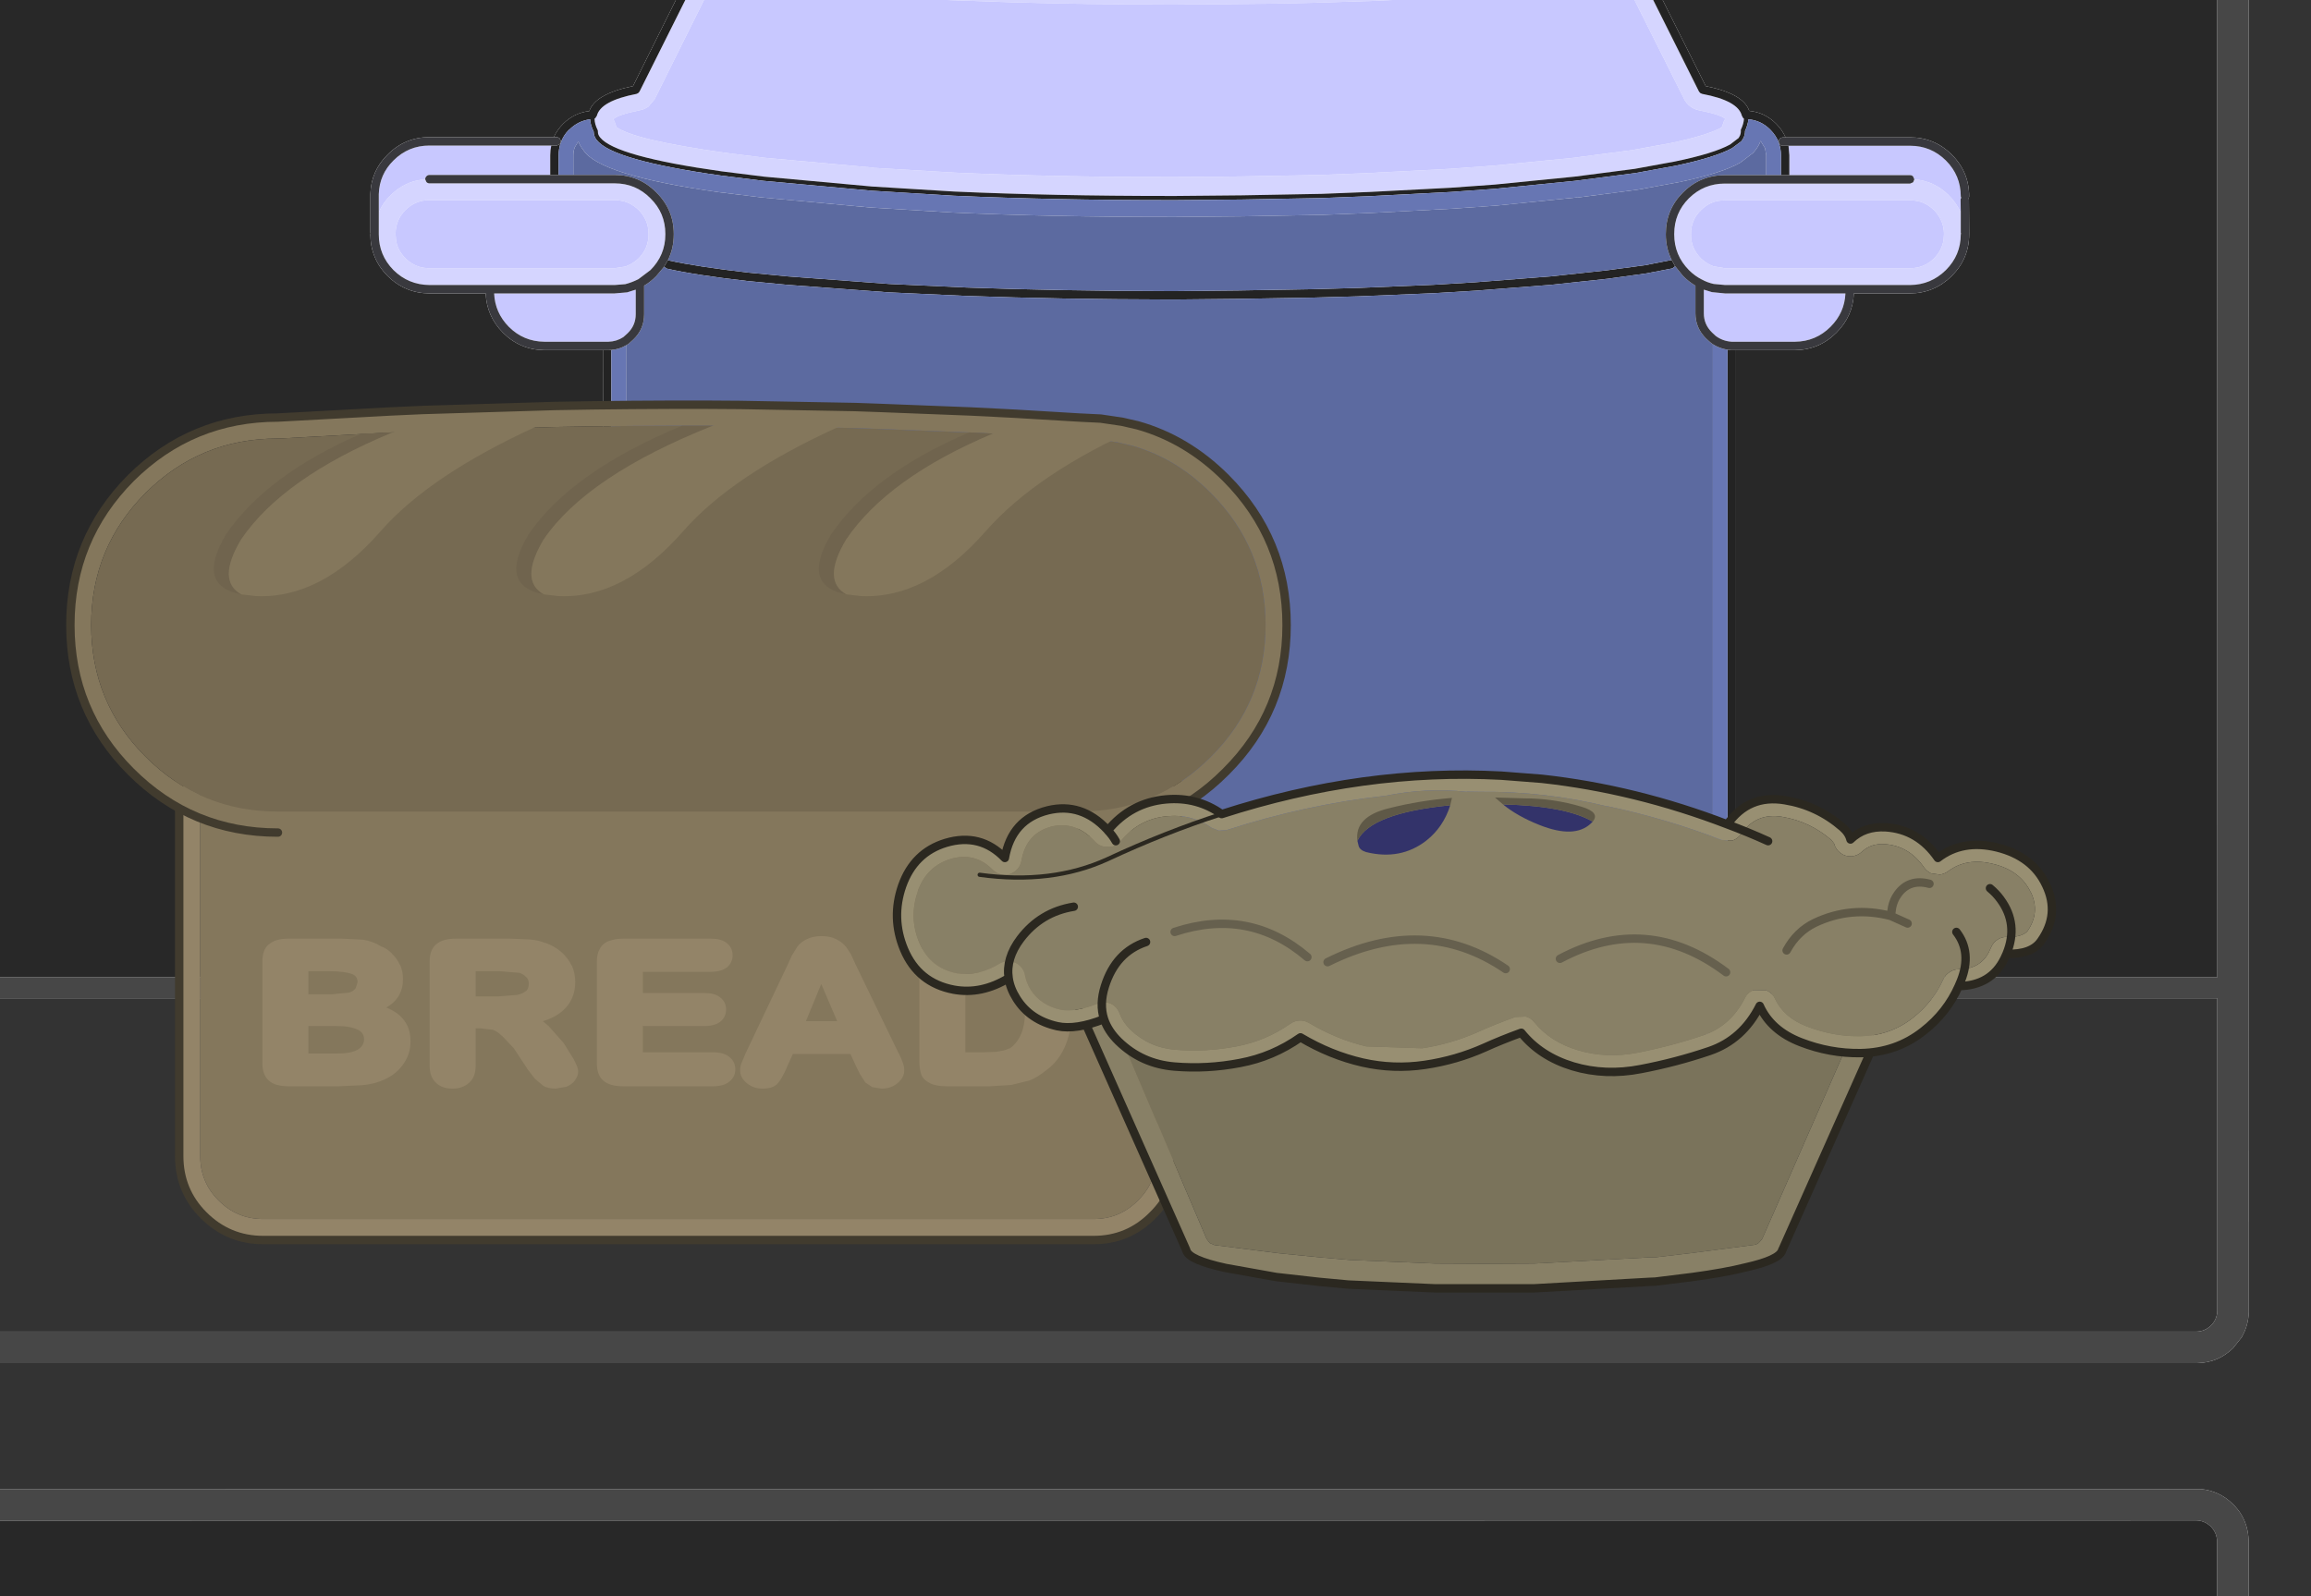
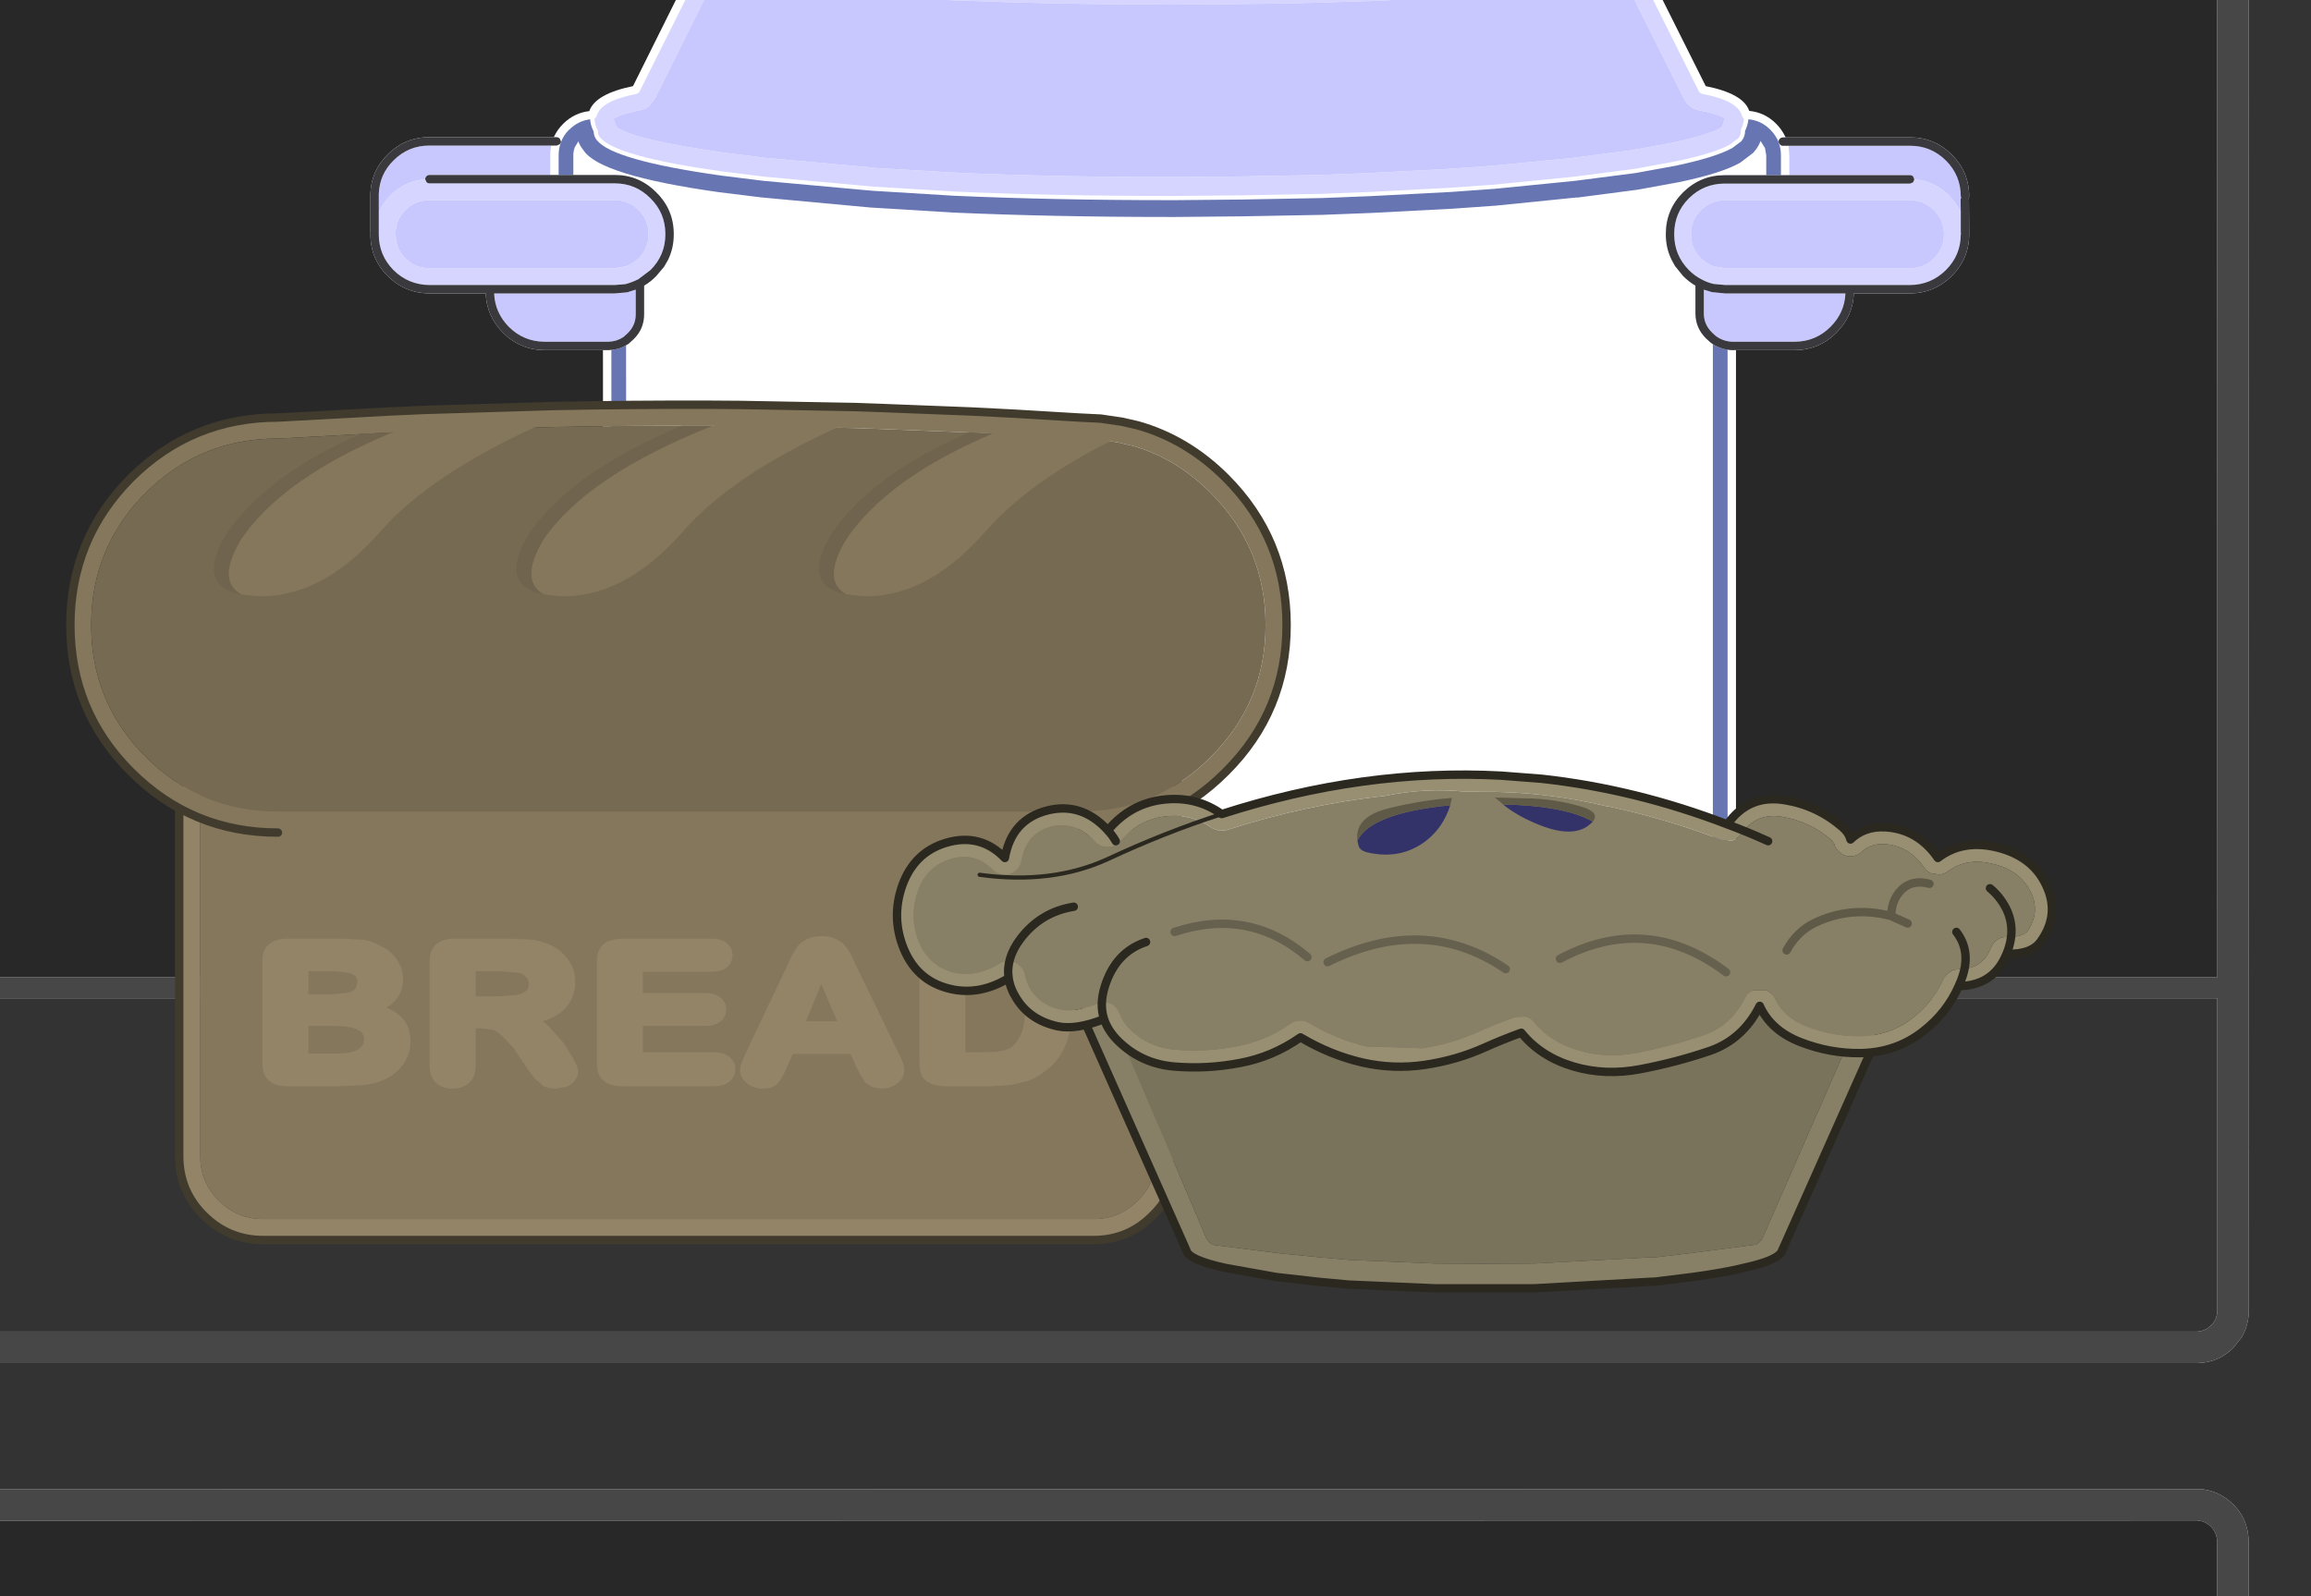
<svg xmlns="http://www.w3.org/2000/svg" height="380.0px" width="550.0px">
  <g transform="matrix(1.0, 0.0, 0.0, 1.0, 0.0, 0.0)">
    <path d="M527.65 0.0 L535.15 0.0 535.2 273.95 535.15 273.95 535.15 290.85 535.2 290.85 535.2 312.3 Q535.1 315.55 533.55 318.25 L533.55 318.3 531.55 320.8 531.55 320.85 Q529.75 322.6 527.7 323.5 525.45 324.45 522.9 324.5 L0.0 324.5 0.0 317.0 522.8 317.0 Q524.75 316.95 526.25 315.5 527.6 314.1 527.7 312.15 L527.7 237.65 413.3 237.65 413.3 232.65 527.7 232.65 527.65 0.0 M535.15 380.0 L527.65 380.0 527.65 366.8 Q527.55 364.85 526.2 363.45 524.7 362.0 522.75 361.95 L0.0 362.0 0.0 354.55 523.9 354.5 Q525.9 354.7 527.7 355.5 529.75 356.4 531.5 358.15 532.7 359.35 533.5 360.7 535.05 363.4 535.15 366.7 L535.15 380.0 M0.0 237.65 L0.0 232.65 143.5 232.65 143.5 237.65 0.0 237.65" fill="#474747" fill-rule="evenodd" stroke="none" />
    <path d="M535.15 0.0 L550.0 0.0 550.0 380.0 535.15 380.0 535.15 366.7 Q535.05 363.4 533.5 360.7 532.7 359.35 531.5 358.15 529.75 356.4 527.7 355.5 525.9 354.7 523.9 354.5 L0.0 354.55 0.0 324.5 522.9 324.5 Q525.45 324.45 527.7 323.5 529.75 322.6 531.55 320.85 L531.55 320.8 533.55 318.3 533.55 318.25 Q535.1 315.55 535.2 312.3 L535.2 290.85 535.15 290.85 535.15 273.95 535.2 273.95 535.15 0.0 M0.0 317.0 L0.0 237.65 143.5 237.65 143.5 240.35 Q143.5 246.25 147.25 250.5 L147.2 250.4 148.05 251.3 148.0 251.25 Q150.3 253.6 153.2 254.75 L153.25 254.75 153.3 254.8 153.45 254.9 Q157.3 256.55 164.5 258.1 L173.6 259.7 187.2 261.5 205.25 263.25 215.2 264.0 233.45 264.95 244.3 265.4 262.15 265.75 277.05 265.95 278.5 265.95 Q304.6 265.9 327.0 264.85 L345.55 263.75 369.9 261.5 379.4 260.3 Q391.85 258.55 398.9 256.5 L403.35 254.95 403.3 254.95 Q406.3 253.8 408.8 251.4 L408.85 251.3 409.5 250.65 409.6 250.55 Q413.3 246.3 413.3 240.4 L413.3 237.65 527.7 237.65 527.7 312.15 Q527.6 314.1 526.25 315.5 524.75 316.95 522.8 317.0 L0.0 317.0" fill="#333333" fill-rule="evenodd" stroke="none" />
    <path d="M163.1 0.0 L167.55 0.0 155.8 23.6 154.35 25.35 Q153.4 26.05 152.25 26.25 147.0 27.3 145.95 28.4 L146.25 28.9 146.7 30.25 Q150.8 33.3 172.4 36.35 L182.35 37.6 207.8 39.9 207.85 39.95 227.25 41.1 Q250.8 42.15 278.35 42.15 L279.75 42.15 279.8 42.15 295.55 42.0 314.35 41.65 325.75 41.2 344.9 40.2 355.3 39.45 374.25 37.6 388.35 35.75 397.7 34.05 Q406.0 32.3 409.55 30.45 L409.55 30.4 409.8 30.25 410.3 28.8 410.6 28.3 Q409.5 27.25 404.3 26.25 403.15 26.0 402.25 25.3 401.3 24.6 400.8 23.55 L389.0 0.0 393.45 0.0 404.35 21.8 404.65 22.15 405.1 22.35 Q413.65 23.95 414.55 27.55 L414.85 28.1 415.05 28.25 Q415.0 29.45 414.3 30.9 L414.3 31.25 414.3 31.45 Q414.25 32.25 413.65 33.0 L413.65 32.95 411.75 34.4 Q407.85 36.55 398.6 38.45 L389.05 40.2 374.75 42.05 355.65 43.95 345.2 44.7 325.95 45.7 314.5 46.15 295.6 46.5 279.8 46.65 278.35 46.65 Q250.7 46.65 227.1 45.6 L207.5 44.4 181.8 42.05 171.8 40.8 Q146.5 37.25 142.85 32.75 142.3 32.1 142.3 31.45 L142.3 31.25 142.3 31.2 142.25 31.0 Q141.5 29.5 141.5 28.25 L141.7 28.1 142.05 27.55 Q142.95 24.0 151.5 22.35 L151.9 22.15 152.2 21.8 163.1 0.0 M225.45 0.0 L331.4 0.0 327.2 0.2 327.15 0.2 313.1 0.65 304.75 0.85 290.95 1.0 279.4 1.1 278.35 1.1 Q258.15 1.05 240.9 0.55 L226.6 0.05 225.45 0.0 M466.65 50.6 L466.65 55.4 466.7 55.6 466.65 55.8 Q466.65 60.75 463.1 64.3 459.55 67.8 454.6 67.85 L410.55 67.85 407.85 67.6 Q406.3 67.25 405.05 66.55 L405.0 66.55 404.95 66.5 Q403.35 65.7 401.95 64.3 398.45 60.75 398.45 55.8 L398.45 55.7 Q398.45 50.7 401.95 47.2 405.5 43.7 410.5 43.7 L454.6 43.7 455.3 43.4 455.6 42.7 Q460.35 43.05 463.8 46.5 465.65 48.35 466.65 50.6 M404.8 50.05 Q402.4 52.4 402.45 55.7 L402.45 55.8 Q402.4 59.1 404.8 61.5 406.15 62.8 407.8 63.4 L410.5 63.85 454.6 63.85 Q457.9 63.85 460.3 61.5 462.15 59.6 462.55 57.15 L462.65 55.8 462.65 55.4 Q462.5 52.3 460.3 50.05 457.9 47.65 454.6 47.7 L410.5 47.7 Q407.15 47.65 404.8 50.05 M101.2 42.7 L101.5 43.35 Q101.8 43.65 102.2 43.65 L146.3 43.65 Q151.3 43.65 154.8 47.2 158.35 50.7 158.35 55.7 L158.35 55.8 Q158.35 60.75 154.8 64.3 L151.95 66.45 151.85 66.5 Q150.35 67.25 148.8 67.65 L146.3 67.85 102.2 67.85 Q97.2 67.8 93.65 64.3 90.15 60.75 90.15 55.8 L90.15 55.6 90.15 55.4 90.15 50.55 Q91.1 48.3 92.95 46.5 96.45 43.0 101.2 42.7 M102.2 47.65 Q98.85 47.65 96.5 50.0 94.2 52.3 94.15 55.5 L94.15 55.8 94.25 57.15 Q94.6 59.6 96.5 61.5 98.85 63.85 102.2 63.85 L146.3 63.85 148.85 63.45 Q150.55 62.85 152.0 61.5 154.35 59.1 154.35 55.8 L154.35 55.7 Q154.35 52.35 152.0 50.0 149.6 47.65 146.3 47.65 L102.2 47.65" fill="#d5d5ff" fill-rule="evenodd" stroke="none" />
    <path d="M167.55 0.0 L225.45 0.0 226.6 0.05 240.9 0.55 Q258.15 1.05 278.35 1.1 L279.4 1.1 290.95 1.0 304.75 0.85 313.1 0.65 327.15 0.2 327.2 0.2 331.4 0.0 389.0 0.0 400.8 23.55 Q401.3 24.6 402.25 25.3 403.15 26.0 404.3 26.25 409.5 27.25 410.6 28.3 L410.3 28.8 409.8 30.25 409.55 30.4 409.55 30.45 Q406.0 32.3 397.7 34.05 L388.35 35.75 374.25 37.6 355.3 39.45 344.9 40.2 325.75 41.2 314.35 41.65 295.55 42.0 279.8 42.15 279.75 42.15 278.35 42.15 Q250.8 42.15 227.25 41.1 L207.85 39.95 207.8 39.9 182.35 37.6 172.4 36.35 Q150.8 33.3 146.7 30.25 L146.25 28.9 145.95 28.4 Q147.0 27.3 152.25 26.25 153.4 26.05 154.35 25.35 L155.8 23.6 167.55 0.0 M425.65 34.7 L454.6 34.7 Q459.55 34.7 463.1 38.2 466.65 41.75 466.65 46.75 L466.75 47.1 Q466.6 47.3 466.6 47.55 L466.65 50.6 Q465.65 48.35 463.8 46.5 460.35 43.05 455.6 42.7 L455.3 42.0 Q455.0 41.7 454.6 41.7 L425.85 41.7 425.85 36.95 425.65 34.7 M404.8 50.05 Q407.15 47.65 410.5 47.7 L454.6 47.7 Q457.9 47.65 460.3 50.05 462.5 52.3 462.65 55.4 L462.65 55.8 462.55 57.15 Q462.15 59.6 460.3 61.5 457.9 63.85 454.6 63.85 L410.5 63.85 407.8 63.4 Q406.15 62.8 404.8 61.5 402.4 59.1 402.45 55.8 L402.45 55.7 Q402.4 52.4 404.8 50.05 M407.5 69.55 L410.5 69.85 439.2 69.85 Q439.0 74.45 435.65 77.8 432.15 81.3 427.2 81.35 L412.15 81.35 412.1 81.35 Q409.95 81.2 408.3 79.95 L408.25 79.9 407.5 79.2 407.45 79.15 Q405.5 77.25 405.5 74.6 L405.5 68.95 407.45 69.55 407.5 69.55 M90.15 50.55 L90.15 46.2 Q90.3 41.5 93.65 38.2 97.2 34.65 102.2 34.65 L131.2 34.65 Q130.95 35.75 130.95 36.95 L130.95 41.65 102.2 41.65 Q101.8 41.65 101.5 41.95 101.2 42.25 101.2 42.65 L101.2 42.7 Q96.45 43.0 92.95 46.5 91.1 48.3 90.15 50.55 M102.2 47.65 L146.3 47.65 Q149.6 47.65 152.0 50.0 154.35 52.35 154.35 55.7 L154.35 55.8 Q154.35 59.1 152.0 61.5 150.55 62.85 148.85 63.45 L146.3 63.85 102.2 63.85 Q98.85 63.85 96.5 61.5 94.6 59.6 94.25 57.15 L94.15 55.8 94.15 55.5 Q94.2 52.3 96.5 50.0 98.85 47.65 102.2 47.65 M121.1 77.8 Q117.8 74.45 117.6 69.85 L146.3 69.85 149.2 69.6 149.25 69.6 151.3 68.95 151.3 74.8 Q151.3 77.45 149.4 79.3 L149.35 79.35 148.35 80.25 Q146.75 81.3 144.8 81.35 L129.55 81.35 Q124.6 81.3 121.1 77.8" fill="#c8c8ff" fill-rule="evenodd" stroke="none" />
-     <path d="M160.85 0.0 L163.1 0.0 152.2 21.8 151.9 22.15 151.5 22.35 Q142.95 24.0 142.05 27.55 L141.7 28.1 141.5 28.25 Q141.5 29.5 142.25 31.0 L142.3 31.2 142.3 31.25 142.3 31.45 Q142.3 32.1 142.85 32.75 146.5 37.25 171.8 40.8 L181.8 42.05 207.5 44.4 227.1 45.6 Q250.7 46.65 278.35 46.65 L279.8 46.65 295.6 46.5 314.5 46.15 325.95 45.7 345.2 44.7 355.65 43.95 374.75 42.05 389.05 40.2 398.6 38.45 Q407.85 36.55 411.75 34.4 L413.65 32.95 413.65 33.0 Q414.25 32.25 414.3 31.45 L414.3 31.25 414.3 30.9 Q415.0 29.45 415.05 28.25 L414.85 28.1 414.55 27.55 Q413.65 23.95 405.1 22.35 L404.65 22.15 404.35 21.8 393.45 0.0 395.7 0.0 405.95 20.5 Q414.95 22.3 416.3 26.4 420.0 26.75 422.7 29.45 424.15 30.9 424.95 32.7 L424.3 32.7 423.9 32.8 423.6 33.0 Q423.3 33.3 423.3 33.7 L423.35 33.95 Q422.65 32.2 421.3 30.85 419.1 28.65 416.1 28.4 416.0 29.7 415.3 31.2 L415.3 31.45 415.3 31.5 Q415.25 32.6 414.4 33.65 L412.25 35.25 Q408.25 37.45 398.8 39.45 L389.2 41.2 374.85 43.05 355.75 44.95 345.25 45.7 326.0 46.7 314.55 47.15 295.6 47.5 279.8 47.65 278.35 47.65 Q250.7 47.65 227.05 46.6 L207.45 45.4 181.7 43.05 171.65 41.8 Q145.7 38.15 142.05 33.35 L142.05 33.4 Q141.3 32.4 141.3 31.45 L141.3 31.35 Q140.5 29.75 140.45 28.4 137.6 28.75 135.45 30.9 L135.45 30.85 Q134.05 32.25 133.45 34.0 L133.5 33.65 133.2 32.95 132.9 32.75 132.5 32.65 131.8 32.65 Q132.6 30.9 134.05 29.45 136.7 26.85 140.25 26.45 141.65 22.35 150.65 20.5 L160.85 0.0 M413.3 232.65 L413.3 237.65 413.3 240.4 Q413.3 246.3 409.6 250.55 L409.5 250.65 408.85 251.3 408.8 251.4 Q406.3 253.8 403.3 254.95 L403.35 254.95 398.9 256.5 Q391.85 258.55 379.4 260.3 L369.9 261.5 345.55 263.75 327.0 264.85 Q304.6 265.9 278.5 265.95 L277.05 265.95 262.15 265.75 244.3 265.4 233.45 264.95 215.2 264.0 205.25 263.25 187.2 261.5 173.6 259.7 164.5 258.1 Q157.3 256.55 153.45 254.9 L153.3 254.8 153.25 254.75 153.2 254.75 Q150.3 253.6 148.0 251.25 L148.05 251.3 147.2 250.4 147.25 250.5 Q143.5 246.25 143.5 240.35 L143.5 237.65 143.5 232.65 143.5 230.85 143.55 229.5 143.5 83.35 144.85 83.35 145.5 83.3 145.55 229.5 145.55 229.6 145.5 230.85 145.5 240.35 Q145.5 245.45 148.75 249.15 L148.8 249.2 149.35 249.8 149.45 249.85 Q151.4 251.85 153.9 252.85 L153.95 252.9 154.25 253.05 Q158.0 254.65 164.9 256.15 L173.9 257.7 187.4 259.5 187.45 259.5 205.4 261.25 215.35 262.0 233.55 262.95 244.35 263.4 262.15 263.75 262.2 263.75 277.05 263.95 278.5 263.95 Q304.5 263.9 326.9 262.85 L345.4 261.75 369.65 259.5 379.15 258.3 Q391.4 256.55 398.35 254.6 L402.55 253.1 402.6 253.1 Q405.2 252.1 407.4 249.95 L407.35 250.0 408.1 249.25 408.15 249.2 408.2 249.15 Q411.3 245.45 411.3 240.4 L411.3 230.9 411.3 229.65 411.2 228.85 411.15 228.6 411.15 83.25 411.95 83.35 412.0 83.35 413.15 83.35 413.15 228.5 413.3 229.45 413.3 229.55 413.3 230.9 413.3 232.65 M423.85 41.7 L423.85 36.95 Q423.85 35.4 423.35 34.05 L423.4 34.05 423.6 34.4 Q423.9 34.7 424.3 34.7 L425.65 34.7 425.85 36.95 425.85 41.7 423.85 41.7 M397.85 61.9 L398.65 63.35 398.6 63.45 398.0 63.9 391.75 65.1 391.7 65.1 382.7 66.35 369.2 67.8 351.2 69.2 351.15 69.2 341.25 69.8 323.15 70.55 312.35 70.85 294.6 71.15 294.55 71.15 279.7 71.3 278.3 71.3 Q252.3 71.25 230.05 70.45 L211.55 69.6 187.35 67.8 177.9 66.9 Q165.55 65.5 158.7 63.95 L158.05 63.5 158.95 61.95 159.15 62.0 Q165.95 63.5 178.15 64.9 L187.55 65.8 211.65 67.6 230.1 68.45 Q252.3 69.25 278.3 69.3 L279.7 69.3 294.55 69.15 312.3 68.85 323.05 68.55 323.1 68.55 341.15 67.8 351.05 67.2 369.0 65.8 382.45 64.35 391.4 63.15 397.55 61.95 397.85 61.9 M131.2 34.65 L132.5 34.65 133.2 34.35 133.45 34.0 Q132.95 35.4 132.95 36.95 L132.95 41.65 130.95 41.65 130.95 36.95 Q130.95 35.75 131.2 34.65" fill="#232323" fill-rule="evenodd" stroke="none" />
    <path d="M133.45 34.0 Q134.05 32.25 135.45 30.85 L135.45 30.9 Q137.6 28.75 140.45 28.4 140.5 29.75 141.3 31.35 L141.3 31.45 Q141.3 32.4 142.05 33.4 L142.05 33.35 Q145.7 38.15 171.65 41.8 L181.7 43.05 207.45 45.4 227.05 46.6 Q250.7 47.65 278.35 47.65 L279.8 47.65 295.6 47.5 314.55 47.15 326.0 46.7 345.25 45.7 355.75 44.95 374.85 43.05 389.2 41.2 398.8 39.45 Q408.25 37.45 412.25 35.25 L414.4 33.65 Q415.25 32.6 415.3 31.5 L415.3 31.45 415.3 31.2 Q416.0 29.7 416.1 28.4 419.1 28.65 421.3 30.85 422.65 32.2 423.35 33.95 L423.4 34.05 423.35 34.05 Q423.85 35.4 423.85 36.95 L423.85 41.7 420.35 41.7 420.35 36.95 420.05 35.2 420.05 35.25 419.0 33.55 Q418.55 34.9 417.4 36.2 L417.25 36.4 417.35 36.3 414.2 38.7 Q409.9 41.2 399.65 43.35 L389.8 45.15 375.3 47.05 375.3 47.0 356.05 48.95 345.5 49.7 345.45 49.7 345.35 49.7 326.2 50.7 314.65 51.15 314.6 51.15 295.65 51.5 279.8 51.65 278.35 51.65 Q250.55 51.65 226.8 50.6 L207.15 49.4 181.25 47.0 171.1 45.75 Q142.65 41.75 138.85 35.75 138.0 34.7 137.65 33.65 L136.8 35.05 136.75 35.2 Q136.45 36.0 136.45 36.95 L136.45 41.65 132.95 41.65 132.95 36.95 Q132.95 35.4 133.45 34.0 M407.65 81.95 Q409.25 82.95 411.15 83.25 L411.15 228.6 411.2 228.85 411.3 229.65 411.3 230.9 411.3 240.4 Q411.3 245.45 408.2 249.15 L408.15 249.2 408.1 249.25 407.35 250.0 407.4 249.95 Q405.2 252.1 402.6 253.1 L402.55 253.1 398.35 254.6 Q391.4 256.55 379.15 258.3 L369.65 259.5 345.4 261.75 326.9 262.85 Q304.5 263.9 278.5 263.95 L277.05 263.95 262.2 263.75 262.15 263.75 244.35 263.4 233.55 262.95 215.35 262.0 205.4 261.25 187.45 259.5 187.4 259.5 173.9 257.7 164.9 256.15 Q158.0 254.65 154.25 253.05 L153.95 252.9 153.9 252.85 Q151.4 251.85 149.45 249.85 L149.35 249.8 148.8 249.2 148.75 249.15 Q145.5 245.45 145.5 240.35 L145.5 230.85 145.55 229.6 145.55 229.5 145.5 83.3 Q147.4 83.15 149.0 82.2 L149.05 229.5 149.05 229.7 149.05 229.8 149.0 230.85 149.0 240.35 Q148.95 244.1 151.35 246.85 L151.7 247.25 151.9 247.4 Q153.35 248.85 155.1 249.6 L155.2 249.6 155.45 249.75 155.65 249.8 Q159.15 251.3 165.65 252.7 L174.4 254.25 187.8 256.05 205.65 257.75 215.6 258.5 233.6 259.45 233.7 259.45 244.45 259.9 262.15 260.25 262.25 260.25 277.05 260.45 277.1 260.45 278.5 260.45 Q304.45 260.4 326.7 259.35 L326.75 259.35 326.8 259.35 345.15 258.25 369.25 256.05 378.6 254.85 Q390.6 253.15 397.35 251.25 L401.05 249.95 401.15 249.9 401.2 249.9 Q401.25 249.8 401.4 249.8 403.3 249.05 404.9 247.45 L405.1 247.3 Q405.3 247.1 405.6 247.0 L405.45 246.9 405.6 246.75 Q407.85 244.05 407.8 240.4 L407.8 230.85 407.8 230.0 407.7 229.35 407.7 229.3 407.65 228.6 407.65 81.95" fill="#6776b3" fill-rule="evenodd" stroke="none" />
    <path d="M527.65 380.0 L0.0 380.0 0.0 362.0 522.75 361.95 Q524.7 362.0 526.2 363.45 527.55 364.85 527.65 366.8 L527.65 380.0 M0.0 232.65 L0.0 0.0 160.85 0.0 150.65 20.5 Q141.65 22.35 140.25 26.45 136.7 26.85 134.05 29.45 132.6 30.9 131.8 32.65 L102.2 32.65 Q96.4 32.65 92.25 36.8 88.3 40.7 88.15 46.15 L88.15 55.4 88.2 55.6 88.15 55.8 Q88.15 61.55 92.25 65.7 96.4 69.8 102.2 69.85 L115.6 69.85 Q115.8 75.25 119.7 79.2 123.8 83.3 129.55 83.35 L143.5 83.35 143.55 229.5 143.5 230.85 143.5 232.65 0.0 232.65 M395.7 0.0 L527.65 0.0 527.7 232.65 413.3 232.65 413.3 230.9 413.3 229.55 413.3 229.45 413.15 228.5 413.15 83.35 427.2 83.35 Q432.95 83.3 437.05 79.2 441.0 75.25 441.2 69.85 L454.6 69.85 Q460.35 69.8 464.5 65.7 468.65 61.55 468.65 55.8 L468.65 55.6 468.65 55.4 468.6 47.55 468.55 47.2 468.65 46.75 Q468.65 40.95 464.5 36.8 460.35 32.7 454.6 32.7 L424.95 32.7 Q424.15 30.9 422.7 29.45 420.0 26.75 416.3 26.4 414.95 22.3 405.95 20.5 L395.7 0.0" fill="#282828" fill-rule="evenodd" stroke="none" />
-     <path d="M136.45 41.65 L136.45 36.95 Q136.45 36.0 136.75 35.2 L136.8 35.05 137.65 33.65 Q138.0 34.7 138.85 35.75 142.65 41.75 171.1 45.75 L181.25 47.0 207.15 49.4 226.8 50.6 Q250.55 51.65 278.35 51.65 L279.8 51.65 295.65 51.5 314.6 51.15 314.65 51.15 326.2 50.7 345.35 49.7 345.45 49.7 345.5 49.7 356.05 48.95 375.3 47.0 375.3 47.05 389.8 45.15 399.65 43.35 Q409.9 41.2 414.2 38.7 L417.35 36.3 417.25 36.4 417.4 36.2 Q418.55 34.9 419.0 33.55 L420.05 35.25 420.05 35.2 420.35 36.95 420.35 41.7 410.5 41.7 Q404.7 41.7 400.55 45.8 396.45 49.9 396.45 55.7 L396.45 55.8 Q396.45 59.1 397.85 61.9 L397.55 61.95 391.4 63.15 382.45 64.35 369.0 65.8 351.05 67.2 341.15 67.8 323.1 68.55 323.05 68.55 312.3 68.85 294.55 69.15 279.7 69.3 278.3 69.3 Q252.3 69.25 230.1 68.45 L211.65 67.6 187.55 65.8 178.15 64.9 Q165.95 63.5 159.15 62.0 L158.95 61.95 Q160.35 59.15 160.35 55.8 L160.35 55.7 Q160.35 49.9 156.2 45.8 152.1 41.65 146.3 41.65 L136.45 41.65 M398.65 63.35 L400.55 65.7 Q401.95 67.1 403.5 68.0 L403.5 74.6 Q403.5 78.05 406.0 80.55 L406.05 80.6 407.05 81.5 407.65 81.95 407.65 228.6 407.7 229.3 407.7 229.35 407.8 230.0 407.8 230.85 407.8 240.4 Q407.85 244.05 405.6 246.75 L405.45 246.9 405.6 247.0 Q405.3 247.1 405.1 247.3 L404.9 247.45 Q403.3 249.05 401.4 249.8 401.25 249.8 401.2 249.9 L401.15 249.9 401.05 249.95 397.35 251.25 Q390.6 253.15 378.6 254.85 L369.25 256.05 345.15 258.25 326.8 259.35 326.75 259.35 326.7 259.35 Q304.45 260.4 278.5 260.45 L277.1 260.45 277.05 260.45 262.25 260.25 262.15 260.25 244.45 259.9 233.7 259.45 233.6 259.45 215.6 258.5 205.65 257.75 187.8 256.05 174.4 254.25 165.65 252.7 Q159.15 251.3 155.65 249.8 L155.45 249.75 155.2 249.6 155.1 249.6 Q153.35 248.85 151.9 247.4 L151.7 247.25 151.35 246.85 Q148.95 244.1 149.0 240.35 L149.0 230.85 149.05 229.8 149.05 229.7 149.05 229.5 149.0 82.2 149.6 81.85 149.7 81.75 150.75 80.8 Q153.3 78.35 153.3 74.8 L153.3 68.0 Q154.85 67.1 156.2 65.7 L158.05 63.5 158.7 63.95 Q165.55 65.5 177.9 66.9 L187.35 67.8 211.55 69.6 230.05 70.45 Q252.3 71.25 278.3 71.3 L279.7 71.3 294.55 71.15 294.6 71.15 312.35 70.85 323.15 70.55 341.25 69.8 351.15 69.2 351.2 69.2 369.2 67.8 382.7 66.35 391.7 65.1 391.75 65.1 398.0 63.9 398.6 63.45 398.65 63.35" fill="#5c6aa0" fill-rule="evenodd" stroke="none" />
    <path d="M423.35 33.95 L423.3 33.7 Q423.3 33.3 423.6 33.0 L423.9 32.8 424.3 32.7 424.95 32.7 454.6 32.7 Q460.35 32.7 464.5 36.8 468.65 40.95 468.65 46.75 L468.55 47.2 468.6 47.55 468.65 55.4 468.65 55.6 468.65 55.8 Q468.65 61.55 464.5 65.7 460.35 69.8 454.6 69.85 L441.2 69.85 Q441.0 75.25 437.05 79.2 432.95 83.3 427.2 83.35 L413.15 83.35 412.0 83.35 411.95 83.35 411.15 83.25 Q409.25 82.95 407.65 81.95 L407.05 81.5 406.05 80.6 406.0 80.55 Q403.5 78.05 403.5 74.6 L403.5 68.0 Q401.95 67.1 400.55 65.7 L398.65 63.35 397.85 61.9 Q396.45 59.1 396.45 55.8 L396.45 55.7 Q396.45 49.9 400.55 45.8 404.7 41.7 410.5 41.7 L420.35 41.7 423.85 41.7 425.85 41.7 454.6 41.7 Q455.0 41.7 455.3 42.0 L455.6 42.7 455.3 43.4 454.6 43.7 410.5 43.7 Q405.5 43.7 401.95 47.2 398.45 50.7 398.45 55.7 L398.45 55.8 Q398.45 60.75 401.95 64.3 403.35 65.7 404.95 66.5 L405.0 66.55 405.05 66.55 Q406.3 67.25 407.85 67.6 L410.55 67.85 454.6 67.85 Q459.55 67.8 463.1 64.3 466.65 60.75 466.65 55.8 L466.7 55.6 466.65 55.4 466.65 50.6 466.6 47.55 Q466.6 47.3 466.75 47.1 L466.65 46.75 Q466.65 41.75 463.1 38.2 459.55 34.7 454.6 34.7 L425.65 34.7 424.3 34.7 Q423.9 34.7 423.6 34.4 L423.4 34.05 423.35 33.95 M158.95 61.95 L158.05 63.5 156.2 65.7 Q154.85 67.1 153.3 68.0 L153.3 74.8 Q153.3 78.35 150.75 80.8 L149.7 81.75 149.6 81.85 149.0 82.2 Q147.4 83.15 145.5 83.3 L144.85 83.35 143.5 83.35 129.55 83.35 Q123.8 83.3 119.7 79.2 115.8 75.25 115.6 69.85 L102.2 69.85 Q96.4 69.8 92.25 65.7 88.15 61.55 88.15 55.8 L88.2 55.6 88.15 55.4 88.15 46.15 Q88.3 40.7 92.25 36.8 96.4 32.65 102.2 32.65 L131.8 32.65 132.5 32.65 132.9 32.75 133.2 32.95 133.5 33.65 133.45 34.0 133.2 34.35 132.5 34.65 131.2 34.65 102.2 34.65 Q97.2 34.65 93.65 38.2 90.3 41.5 90.15 46.2 L90.15 50.55 90.15 55.4 90.15 55.6 90.15 55.8 Q90.15 60.75 93.65 64.3 97.2 67.8 102.2 67.85 L146.3 67.85 148.8 67.65 Q150.35 67.25 151.85 66.5 L151.95 66.45 154.8 64.3 Q158.35 60.75 158.35 55.8 L158.35 55.7 Q158.35 50.7 154.8 47.2 151.3 43.65 146.3 43.65 L102.2 43.65 Q101.8 43.65 101.5 43.35 L101.2 42.7 101.2 42.65 Q101.2 42.25 101.5 41.95 101.8 41.65 102.2 41.65 L130.95 41.65 132.95 41.65 136.45 41.65 146.3 41.65 Q152.1 41.65 156.2 45.8 160.35 49.9 160.35 55.7 L160.35 55.8 Q160.35 59.15 158.95 61.95 M407.5 69.55 L407.45 69.55 405.5 68.95 405.5 74.6 Q405.5 77.25 407.45 79.15 L407.5 79.2 408.25 79.9 408.3 79.95 Q409.95 81.2 412.1 81.35 L412.15 81.35 427.2 81.35 Q432.15 81.3 435.65 77.8 439.0 74.45 439.2 69.85 L410.5 69.85 407.5 69.55 M121.1 77.8 Q124.6 81.3 129.55 81.35 L144.8 81.35 Q146.75 81.3 148.35 80.25 L149.35 79.35 149.4 79.3 Q151.3 77.45 151.3 74.8 L151.3 68.95 149.25 69.6 149.2 69.6 146.3 69.85 117.6 69.85 Q117.8 74.45 121.1 77.8" fill="#39393e" fill-rule="evenodd" stroke="none" />
-     <path d="M52.0 171.55 L51.95 171.55 52.0 171.5 52.0 171.55" fill="#a59574" fill-rule="evenodd" stroke="none" />
    <path d="M52.0 171.55 Q56.4 167.2 62.65 167.2 L260.25 167.2 Q266.45 167.2 270.8 171.55 275.25 175.95 275.25 182.2 L275.25 275.2 Q275.25 281.4 270.85 285.75 L270.85 285.8 270.8 285.8 Q266.45 290.2 260.25 290.2 L62.65 290.2 Q56.4 290.2 52.0 285.75 47.65 281.4 47.65 275.2 L47.65 182.2 Q47.65 175.95 52.0 171.55" fill="#84775c" fill-rule="evenodd" stroke="none" />
    <path d="M52.0 171.55 Q47.65 175.95 47.65 182.2 L47.65 275.2 Q47.65 281.4 52.0 285.75 56.4 290.2 62.65 290.2 L260.25 290.2 Q266.45 290.2 270.8 285.8 L270.85 285.8 270.85 285.75 Q275.25 281.4 275.25 275.2 L275.25 182.2 Q275.25 175.95 270.8 171.55 266.45 167.2 260.25 167.2 L62.65 167.2 Q56.4 167.2 52.0 171.55 L52.0 171.5 51.95 171.55 52.0 171.55 M274.35 168.0 Q280.25 173.9 280.25 182.2 L280.25 275.2 Q280.25 283.5 274.35 289.3 268.55 295.2 260.25 295.2 L62.65 295.2 Q54.35 295.2 48.45 289.3 42.65 283.5 42.65 275.2 L42.65 182.2 Q42.65 173.9 48.45 168.0 54.35 162.2 62.65 162.2 L260.25 162.2 Q268.55 162.2 274.35 168.0" fill="#938468" fill-rule="evenodd" stroke="none" />
    <path d="M274.35 168.0 Q268.55 162.2 260.25 162.2 L62.65 162.2 Q54.35 162.2 48.45 168.0 42.65 173.9 42.65 182.2 L42.65 275.2 Q42.65 283.5 48.45 289.3 54.35 295.2 62.65 295.2 L260.25 295.2 Q268.55 295.2 274.35 289.3 280.25 283.5 280.25 275.2 L280.25 182.2 Q280.25 173.9 274.35 168.0 Z" fill="none" stroke="#413b2e" stroke-linecap="round" stroke-linejoin="round" stroke-width="2.0" />
    <path d="M34.65 117.35 L34.6 117.35 34.65 117.3 34.65 117.35" fill="#a59574" fill-rule="evenodd" stroke="none" />
    <path d="M256.8 99.4 L261.9 99.65 267.0 100.4 270.7 101.25 Q282.45 104.55 291.7 113.8 306.2 128.3 306.2 148.8 306.2 169.3 291.7 183.7 277.3 198.2 256.8 198.2 L66.1 198.2 Q45.6 198.2 31.1 183.7 16.7 169.3 16.7 148.8 16.7 128.3 31.1 113.8 45.6 99.4 66.1 99.4 L92.9 97.95 100.6 97.6 131.9 96.65 Q150.25 96.3 168.5 96.35 L176.1 96.4 203.45 96.9 209.1 97.1 230.9 97.95 236.1 98.2 236.9 98.25 241.7 98.5 256.8 99.4 M34.65 117.35 Q21.7 130.35 21.7 148.8 21.7 167.2 34.65 180.15 47.7 193.2 66.1 193.2 L256.8 193.2 Q275.2 193.2 288.15 180.2 L288.2 180.2 288.2 180.15 Q301.2 167.2 301.2 148.8 301.2 130.4 288.15 117.35 280.05 109.2 269.8 106.2 L269.4 106.1 266.2 105.35 266.0 105.3 261.45 104.65 261.65 104.65 261.4 104.65 256.9 104.4 256.8 104.4 256.6 104.4 256.5 104.4 241.45 103.5 236.75 103.25 236.65 103.25 236.55 103.25 235.85 103.2 230.65 102.95 209.0 102.1 208.9 102.1 203.3 101.9 176.05 101.4 168.5 101.35 Q150.3 101.3 132.0 101.65 L100.8 102.6 93.15 102.95 93.1 102.95 93.05 102.95 66.4 104.4 66.35 104.4 66.05 104.4 Q47.65 104.4 34.65 117.35 L34.65 117.3 34.6 117.35 34.65 117.35" fill="#84775c" fill-rule="evenodd" stroke="none" />
    <path d="M34.65 117.35 Q47.65 104.4 66.05 104.4 L66.35 104.4 66.4 104.4 93.05 102.95 93.1 102.95 93.15 102.95 100.8 102.6 132.0 101.65 Q150.3 101.3 168.5 101.35 L176.05 101.4 203.3 101.9 208.9 102.1 209.0 102.1 230.65 102.95 235.85 103.2 236.55 103.25 236.65 103.25 236.75 103.25 241.45 103.5 256.5 104.4 256.6 104.4 256.8 104.4 256.9 104.4 261.4 104.65 261.65 104.65 261.45 104.65 266.0 105.3 266.2 105.35 269.4 106.1 269.8 106.2 Q280.05 109.2 288.15 117.35 301.2 130.4 301.2 148.8 301.2 167.2 288.2 180.15 L288.2 180.2 288.15 180.2 Q275.2 193.2 256.8 193.2 L66.1 193.2 Q47.7 193.2 34.65 180.15 21.7 167.2 21.7 148.8 21.7 130.35 34.65 117.35" fill="#766a52" fill-rule="evenodd" stroke="none" />
    <path d="M201.45 141.5 Q190.5 139.45 197.8 127.2 207.65 112.75 230.65 102.95 L230.9 102.95 236.1 103.2 236.35 103.2 Q211.4 113.7 201.4 128.4 195.5 138.25 201.45 141.5 M57.45 141.5 Q46.5 139.45 53.8 127.2 63.5 113.0 85.85 103.3 L92.9 102.95 93.4 102.95 Q67.35 113.75 57.4 128.4 51.5 138.25 57.45 141.5 M129.45 141.5 Q118.5 139.45 125.8 127.2 135.95 112.3 162.3 101.35 L168.5 101.35 169.65 101.35 Q139.75 113.25 129.4 128.4 123.5 138.25 129.45 141.5" fill="#70644e" fill-rule="evenodd" stroke="none" />
    <path d="M236.35 103.2 Q241.75 100.95 247.85 98.85 L256.8 99.4 261.9 99.65 267.0 100.4 270.7 101.25 270.95 101.35 271.65 101.5 271.65 101.55 Q246.75 112.6 234.6 126.45 220.45 142.6 204.95 141.9 L201.45 141.5 Q195.5 138.25 201.4 128.4 211.4 113.7 236.35 103.2 M93.4 102.95 Q100.05 100.15 107.75 97.65 L107.8 97.6 138.65 96.65 139.1 96.65 138.65 96.85 Q132.6 99.25 127.15 101.75 102.1 113.3 90.6 126.45 76.45 142.6 60.95 141.9 L57.45 141.5 Q51.5 138.25 57.4 128.4 67.35 113.75 93.4 102.95 M169.65 101.35 Q175.9 98.85 183.05 96.5 L184.25 96.5 201.9 96.85 203.45 96.9 209.1 97.1 209.65 97.15 210.05 97.15 Q204.3 99.45 199.15 101.8 174.2 113.2 162.6 126.45 148.45 142.6 132.95 141.9 L129.45 141.5 Q123.5 138.25 129.4 128.4 139.75 113.25 169.65 101.35" fill="#84775c" fill-rule="evenodd" stroke="none" />
    <path d="M256.85 198.2 Q277.35 198.2 291.75 183.7 306.2 169.3 306.2 148.8 306.2 128.3 291.75 113.8 282.5 104.55 270.75 101.25 L267.05 100.4 261.95 99.65 256.85 99.4 241.75 98.5 236.95 98.25 236.15 98.2 230.95 97.95 209.15 97.1 203.5 96.9 176.15 96.4 168.55 96.35 Q150.3 96.3 131.95 96.65 L100.65 97.6 92.95 97.95 66.15 99.4 Q45.65 99.4 31.15 113.8 16.75 128.3 16.75 148.8 16.75 169.3 31.15 183.7 45.65 198.2 66.15 198.2" fill="none" stroke="#413b2e" stroke-linecap="round" stroke-linejoin="round" stroke-width="2.0" />
    <path d="M252.3 251.3 Q250.9 253.45 248.9 254.85 246.95 256.45 244.95 257.25 L244.9 257.25 240.6 258.3 235.55 258.6 225.3 258.6 Q222.7 258.6 221.3 257.85 L221.35 257.85 Q219.65 257.05 219.2 255.65 L219.2 255.6 Q218.8 254.4 218.8 252.55 L218.8 228.85 Q218.8 226.05 220.45 224.75 221.9 223.45 225.1 223.45 L235.35 223.45 242.55 224.15 Q245.8 224.75 248.6 227.0 L248.55 226.95 Q255.0 231.35 255.0 240.95 255.0 244.05 254.35 246.55 253.65 249.2 252.3 251.3 M233.35 231.5 L229.75 231.5 229.75 250.5 234.1 250.5 237.0 250.4 237.05 250.4 238.95 250.05 239.0 250.05 240.45 249.5 Q243.95 246.85 243.95 240.9 243.95 236.65 242.5 234.6 241.05 232.65 239.0 232.1 L233.35 231.5 M213.85 250.65 Q215.25 253.4 215.2 254.75 215.25 256.5 213.55 257.9 212.05 259.15 209.8 259.15 L207.6 258.8 205.95 257.7 204.8 255.9 204.75 255.85 204.0 254.35 203.95 254.3 202.4 250.9 188.7 250.9 187.2 254.2 187.25 254.15 Q186.05 256.85 185.1 257.9 184.05 259.15 181.45 259.15 179.4 259.15 177.85 257.95 176.1 256.55 176.15 254.75 176.15 253.85 176.5 253.0 L176.55 252.9 177.4 250.85 187.35 229.9 188.35 227.7 188.35 227.65 189.8 225.3 Q190.65 224.2 192.1 223.55 193.5 222.85 195.5 222.85 197.55 222.85 198.95 223.55 200.4 224.25 201.25 225.3 L201.25 225.25 202.55 227.2 202.55 227.25 203.65 229.65 213.85 250.7 213.85 250.65 M126.05 223.65 Q128.15 223.8 129.8 224.5 L129.8 224.45 Q131.9 225.2 133.55 226.6 135.15 228.0 136.05 229.85 L136.1 229.85 Q136.9 231.75 136.9 233.75 136.9 237.95 134.0 240.55 132.1 242.25 129.2 243.1 L130.6 244.3 134.15 248.3 136.6 252.25 136.6 252.3 Q137.65 254.25 137.6 255.1 137.6 256.15 136.8 257.2 L136.8 257.25 Q136.1 258.15 134.85 258.7 L132.25 259.15 Q130.45 259.15 129.3 258.5 L129.25 258.45 127.3 256.8 125.45 254.4 125.45 254.35 122.25 249.5 119.5 246.6 119.45 246.6 Q118.4 245.55 117.3 245.15 L114.35 244.8 113.2 244.8 113.2 253.7 Q113.2 256.45 111.6 257.8 110.1 259.15 107.7 259.15 105.1 259.15 103.7 257.7 102.25 256.3 102.25 253.75 L102.25 228.85 Q102.25 226.1 103.85 224.75 L103.9 224.75 Q105.35 223.45 108.6 223.45 L121.35 223.45 126.05 223.65 M118.65 237.2 L123.05 236.85 Q124.5 236.55 125.25 235.85 L125.3 235.85 Q125.85 235.2 125.85 234.15 125.85 233.3 125.35 232.7 L125.3 232.7 Q124.75 232.0 123.7 231.6 L118.85 231.2 113.2 231.2 113.2 237.2 118.65 237.2 M93.35 227.05 L93.3 227.05 Q94.55 228.25 95.2 229.75 L95.25 229.75 Q95.9 231.3 95.9 233.0 95.95 237.55 91.95 239.85 97.75 242.2 97.7 247.95 97.7 251.1 95.75 253.65 93.85 256.2 90.35 257.45 88.65 258.1 86.15 258.35 L80.55 258.6 68.7 258.6 Q65.45 258.6 64.0 257.25 62.45 255.9 62.45 253.15 L62.45 228.85 Q62.45 226.0 64.05 224.75 L64.1 224.75 Q65.55 223.45 68.7 223.45 L81.25 223.45 86.35 223.7 Q88.6 224.0 90.7 225.3 92.05 225.75 93.35 227.05 M73.4 231.2 L73.4 236.7 79.0 236.7 83.0 236.3 83.05 236.3 Q84.1 236.0 84.65 235.25 L85.1 233.85 Q85.1 232.4 83.85 231.9 82.05 231.2 78.15 231.2 L73.4 231.2 M73.4 244.25 L73.4 250.8 80.25 250.8 Q86.5 250.8 86.65 247.45 86.65 245.9 85.3 245.2 L85.25 245.2 Q83.55 244.25 80.0 244.25 L73.4 244.25 M174.35 227.4 Q174.35 229.15 172.95 230.35 L172.9 230.35 Q171.6 231.35 169.1 231.35 L153.0 231.35 153.0 236.4 167.7 236.4 Q170.1 236.4 171.35 237.4 172.8 238.5 172.8 240.3 172.8 242.1 171.45 243.2 170.15 244.25 167.7 244.25 L153.0 244.25 153.0 250.5 169.7 250.5 Q172.15 250.5 173.5 251.55 175.0 252.7 175.0 254.55 175.0 256.4 173.5 257.55 172.2 258.6 169.7 258.6 L148.35 258.6 Q145.15 258.6 143.65 257.3 142.05 256.0 142.05 253.15 L142.05 228.85 Q142.05 227.05 142.75 225.9 143.4 224.55 145.05 223.95 L145.05 224.0 Q146.4 223.45 148.35 223.45 L169.1 223.45 Q171.6 223.45 172.9 224.45 174.35 225.55 174.35 227.4 M199.25 243.1 L195.45 234.25 191.8 243.1 199.25 243.1" fill="#938468" fill-rule="evenodd" stroke="none" />
    <path d="M442.3 241.6 L449.65 240.35 424.3 297.3 424.15 297.6 424.1 297.75 Q423.35 299.95 415.5 301.7 410.55 302.85 402.8 303.8 L393.9 304.8 392.6 304.85 365.05 306.3 354.6 306.35 353.3 306.35 Q352.5 306.35 351.9 306.7 L341.55 306.3 320.9 305.45 313.9 304.85 303.7 303.8 291.7 301.85 Q282.95 299.95 282.35 297.7 L282.3 297.55 282.15 297.2 256.9 240.35 264.9 241.65 Q264.75 242.35 265.05 243.0 L287.15 294.9 287.9 295.9 289.05 296.4 304.4 298.35 314.45 299.35 321.35 299.95 321.4 299.95 341.65 300.8 351.95 300.85 353.3 300.85 354.5 300.85 365.05 300.8 392.1 299.35 393.75 299.3 394.1 299.3 402.15 298.35 417.5 296.35 Q418.1 296.25 418.6 295.85 L419.4 294.9 442.15 243.0 442.3 241.6" fill="#888066" fill-rule="evenodd" stroke="none" />
    <path d="M371.0 230.15 L371.1 230.2 371.1 230.4 371.0 231.1 371.0 230.15 M407.75 236.7 L409.6 237.0 405.6 248.6 407.75 236.7" fill="#988f72" fill-rule="evenodd" stroke="none" />
    <path d="M264.9 241.65 L264.95 241.4 Q265.15 240.6 265.85 240.05 L266.2 239.85 266.3 239.75 266.45 239.7 266.85 239.6 267.1 239.55 282.65 237.0 284.35 237.3 285.3 238.3 285.4 237.9 Q285.6 237.25 286.15 236.8 286.65 236.3 287.35 236.2 L355.6 225.05 356.45 225.05 368.95 227.3 Q369.85 227.45 370.45 228.15 371.0 228.8 371.0 229.75 L371.0 230.15 371.0 231.1 371.1 230.4 371.1 230.2 Q371.2 229.6 371.6 229.1 372.0 228.55 372.65 228.3 L374.0 228.2 405.75 233.8 Q406.75 234.0 407.35 234.85 407.95 235.65 407.75 236.7 L405.6 248.6 409.6 237.0 409.7 236.65 Q410.0 235.8 410.8 235.3 411.6 234.85 412.5 235.0 L437.55 239.45 438.2 239.65 438.25 239.65 439.5 239.5 Q440.45 239.35 441.2 239.9 L442.0 240.7 442.2 241.2 442.3 241.6 442.15 243.0 419.4 294.9 418.6 295.85 Q418.1 296.25 417.5 296.35 L402.15 298.35 394.1 299.3 393.75 299.3 392.1 299.35 365.05 300.8 354.5 300.85 353.3 300.85 351.95 300.85 341.65 300.8 321.4 299.95 321.35 299.95 314.45 299.35 304.4 298.35 289.05 296.4 287.9 295.9 287.15 294.9 265.05 243.0 Q264.75 242.35 264.9 241.65" fill="#7a735b" fill-rule="evenodd" stroke="none" />
    <path d="M449.65 240.35 L424.3 297.3 424.1 297.75 Q423.35 299.95 415.5 301.7 410.55 302.95 402.8 304.0 L393.9 305.1 392.6 305.15 365.05 306.7 351.9 306.7 341.55 306.7 320.9 305.8 313.9 305.15 303.7 304.0 291.7 301.85 Q282.95 299.95 282.35 297.7 L282.15 297.2 256.9 240.35 M282.15 297.2 L282.3 297.55 M424.15 297.6 L424.3 297.3" fill="none" stroke="#2b2820" stroke-linecap="round" stroke-linejoin="round" stroke-width="2.0" />
    <path d="M329.35 189.5 L329.4 189.45 329.45 189.45 329.35 189.5" fill="#beb38f" fill-rule="evenodd" stroke="none" />
    <path d="M329.35 189.5 L329.25 189.5 Q310.75 191.55 291.95 197.6 L290.1 197.75 288.4 197.1 Q283.75 193.75 277.8 194.3 271.1 194.9 266.7 200.25 L264.9 201.5 262.7 201.55 Q261.55 201.3 260.75 200.5 L260.6 200.35 260.5 200.25 Q256.1 195.45 250.3 196.75 244.2 198.35 243.1 204.9 242.8 206.45 241.6 207.4 240.35 208.35 238.85 208.25 237.3 208.1 236.25 207.05 232.05 202.75 226.15 204.5 L226.2 204.5 Q220.5 206.25 218.4 212.2 L218.45 212.2 Q216.25 218.4 218.8 224.45 221.35 230.45 227.7 231.7 232.8 232.5 237.9 229.4 239.1 228.7 240.45 228.9 241.75 229.0 242.75 229.95 243.75 230.9 243.95 232.25 244.25 233.9 245.3 235.65 247.7 239.35 252.5 240.4 255.95 241.0 261.25 238.9 262.3 238.45 263.4 238.65 264.45 238.8 265.3 239.55 266.15 240.3 266.5 241.35 267.2 243.3 268.95 245.05 273.45 249.4 279.75 249.9 287.05 250.5 294.3 249.1 301.25 247.8 307.1 243.7 308.1 243.0 309.3 242.95 310.45 242.9 311.5 243.5 318.15 247.45 325.15 249.1 L338.45 249.55 Q345.4 248.5 351.7 245.7 355.65 243.9 360.65 242.1 L363.1 242.0 Q364.3 242.3 365.1 243.3 368.95 248.05 375.5 250.0 382.3 252.05 389.75 250.6 397.9 249.0 405.55 246.4 411.95 244.15 415.25 237.65 415.95 236.2 417.4 235.7 L420.35 235.75 Q421.8 236.35 422.45 237.8 424.55 242.25 430.0 244.35 436.2 246.75 442.7 246.7 L442.75 246.7 Q449.85 246.55 455.2 242.35 460.05 238.55 462.5 233.1 463.0 232.05 463.95 231.45 464.9 230.75 466.1 230.75 471.35 230.75 473.45 226.45 L473.45 226.4 473.9 225.45 Q474.4 224.3 475.45 223.65 476.45 223.0 477.7 223.05 481.05 223.15 482.45 221.75 L482.5 221.7 Q485.6 217.25 483.35 212.45 L483.3 212.4 Q480.8 207.2 474.3 205.65 468.05 204.1 463.65 207.4 462.75 208.05 461.7 208.2 L459.55 207.9 Q458.55 207.4 457.9 206.5 454.35 201.35 448.55 200.95 445.3 200.75 443.2 202.7 442.15 203.7 440.7 203.85 439.2 203.95 438.05 203.1 436.85 202.2 436.5 200.8 L435.9 200.0 Q430.75 195.55 424.15 194.45 418.0 193.4 414.4 198.5 413.6 199.65 412.3 200.1 L409.7 199.95 Q396.25 194.8 382.65 191.95 L382.65 192.0 Q367.6 188.35 352.55 188.5 L349.1 188.45 349.1 188.5 Q339.25 187.45 329.45 189.5 L329.35 189.5 329.45 189.45 329.4 189.45 329.35 189.5 M366.9 185.4 Q389.25 187.85 411.1 196.25 416.15 189.05 424.8 190.5 432.5 191.75 438.5 196.95 440.0 198.25 440.4 199.85 443.7 196.65 448.8 196.95 456.5 197.45 461.2 204.25 467.05 199.75 475.3 201.75 483.75 203.85 486.95 210.7 490.25 217.6 485.75 224.0 483.55 227.25 477.55 227.05 L477.05 228.15 Q473.9 234.65 466.15 234.75 463.35 241.1 457.7 245.5 451.3 250.55 442.8 250.7 435.5 250.8 428.55 248.1 421.45 245.35 418.8 239.45 414.75 247.5 406.85 250.2 398.9 252.9 390.5 254.5 382.05 256.15 374.3 253.85 366.55 251.5 362.0 245.85 357.2 247.6 353.35 249.35 346.55 252.4 339.05 253.5 331.6 254.6 324.25 252.95 316.6 251.2 309.45 246.95 302.85 251.6 295.05 253.05 287.25 254.55 279.45 253.9 271.65 253.25 266.15 247.9 263.65 245.45 262.7 242.6 256.0 245.25 251.6 244.3 245.1 242.85 241.9 237.75 240.35 235.3 240.0 232.85 233.5 236.8 226.95 235.6 218.45 234.0 215.1 226.0 212.0 218.55 214.65 210.9 217.45 202.95 225.05 200.65 233.25 198.2 239.1 204.25 240.7 195.05 249.35 192.9 257.35 190.95 263.45 197.5 L263.6 197.7 Q269.1 191.05 277.45 190.3 284.85 189.65 290.7 193.8 324.5 182.9 357.25 184.65 L366.9 185.4" fill="#988f72" fill-rule="evenodd" stroke="none" />
    <path d="M329.35 189.5 L329.45 189.5 Q339.25 187.45 349.1 188.5 L349.1 188.45 352.55 188.5 Q367.6 188.35 382.65 192.0 L382.65 191.95 Q396.25 194.8 409.7 199.95 L412.3 200.1 Q413.6 199.65 414.4 198.5 418.0 193.4 424.15 194.45 430.75 195.55 435.9 200.0 L436.5 200.8 Q436.85 202.2 438.05 203.1 439.2 203.95 440.7 203.85 442.15 203.7 443.2 202.7 445.3 200.75 448.55 200.95 454.35 201.35 457.9 206.5 458.55 207.4 459.55 207.9 L461.7 208.2 Q462.75 208.05 463.65 207.4 468.05 204.1 474.3 205.65 480.8 207.2 483.3 212.4 L483.35 212.45 Q485.6 217.25 482.5 221.7 L482.45 221.75 Q481.05 223.15 477.7 223.05 476.45 223.0 475.45 223.65 474.4 224.3 473.9 225.45 L473.45 226.4 473.45 226.45 Q471.35 230.75 466.1 230.75 464.9 230.75 463.95 231.45 463.0 232.05 462.5 233.1 460.05 238.55 455.2 242.35 449.85 246.55 442.75 246.7 L442.7 246.7 Q436.2 246.75 430.0 244.35 424.55 242.25 422.45 237.8 421.8 236.35 420.35 235.75 L417.4 235.7 Q415.95 236.2 415.25 237.65 411.95 244.15 405.55 246.4 397.9 249.0 389.75 250.6 382.3 252.05 375.5 250.0 368.95 248.05 365.1 243.3 364.3 242.3 363.1 242.0 L360.65 242.1 Q355.65 243.9 351.7 245.7 345.4 248.5 338.45 249.55 L325.15 249.1 Q318.15 247.45 311.5 243.5 310.45 242.9 309.3 242.95 308.1 243.0 307.1 243.7 301.25 247.8 294.3 249.1 287.05 250.5 279.75 249.9 273.45 249.4 268.95 245.05 267.2 243.3 266.5 241.35 266.15 240.3 265.3 239.55 264.45 238.8 263.4 238.65 262.3 238.45 261.25 238.9 255.95 241.0 252.5 240.4 247.7 239.35 245.3 235.65 244.25 233.9 243.95 232.25 243.75 230.9 242.75 229.95 241.75 229.0 240.45 228.9 239.1 228.7 237.9 229.4 232.8 232.5 227.7 231.7 221.35 230.45 218.8 224.45 216.25 218.4 218.45 212.2 L218.4 212.2 Q220.5 206.25 226.2 204.5 L226.15 204.5 Q232.05 202.75 236.25 207.05 237.3 208.1 238.85 208.25 240.35 208.35 241.6 207.4 242.8 206.45 243.1 204.9 244.2 198.35 250.3 196.75 256.1 195.45 260.5 200.25 L260.6 200.35 260.75 200.5 Q261.55 201.3 262.7 201.55 L264.9 201.5 266.7 200.25 Q271.1 194.9 277.8 194.3 283.75 193.75 288.4 197.1 L290.1 197.75 291.95 197.6 Q310.75 191.55 329.25 189.5 L329.35 189.5" fill="#888066" fill-rule="evenodd" stroke="none" />
    <path d="M459.2 210.4 Q454.3 209.1 451.6 212.95 450.65 214.3 450.3 216.0 L450.0 218.05 454.0 219.85 M450.0 218.05 Q440.55 215.6 431.9 219.7 427.65 221.75 425.2 226.25" fill="none" stroke="#5f5947" stroke-linecap="round" stroke-linejoin="round" stroke-width="2.0" />
    <path d="M473.6 211.45 Q475.05 212.65 476.1 214.1 480.45 220.0 477.55 227.05 483.55 227.25 485.75 224.0 490.25 217.6 486.95 210.7 483.75 203.85 475.3 201.75 467.05 199.75 461.2 204.25 456.5 197.45 448.8 196.95 443.7 196.65 440.4 199.85 440.0 198.25 438.5 196.95 432.5 191.75 424.8 190.5 416.15 189.05 411.1 196.25 415.95 198.05 420.8 200.25 M465.6 221.85 Q469.35 226.7 466.7 233.45 L466.15 234.75 Q473.9 234.65 477.05 228.15 L477.55 227.05 M272.75 224.25 Q265.5 226.65 262.95 234.8 261.6 239.05 262.75 242.6 263.7 245.45 266.2 247.9 271.7 253.25 279.5 253.9 287.3 254.55 295.1 253.05 302.9 251.6 309.5 246.95 316.65 251.2 324.3 252.95 331.65 254.6 339.1 253.5 346.6 252.4 353.4 249.35 357.25 247.6 362.05 245.85 366.6 251.5 374.35 253.85 382.05 256.15 390.5 254.5 398.9 252.9 406.85 250.2 414.75 247.5 418.8 239.45 421.45 245.35 428.55 248.1 435.5 250.8 442.8 250.7 451.3 250.55 457.7 245.5 463.35 241.1 466.15 234.75 M411.1 196.25 Q389.25 187.85 366.95 185.4 L357.3 184.65 Q324.55 182.9 290.75 193.8 284.9 189.65 277.5 190.3 269.15 191.05 263.65 197.7 L263.5 197.5 Q257.4 190.95 249.4 192.9 240.75 195.05 239.15 204.25 233.3 198.2 225.1 200.65 217.5 202.95 214.7 210.9 212.05 218.55 215.15 226.0 218.5 234.0 227.0 235.6 233.55 236.8 240.05 232.85 239.35 228.15 242.85 223.5 247.7 217.1 255.55 215.85 M265.55 200.25 Q264.8 198.9 263.65 197.7 M240.05 232.85 Q240.4 235.3 241.95 237.75 245.15 242.85 251.65 244.3 256.05 245.25 262.75 242.6" fill="none" stroke="#2b2820" stroke-linecap="round" stroke-linejoin="round" stroke-width="2.0" />
    <path d="M290.75 193.8 Q277.25 198.15 263.55 204.55 250.3 210.6 233.15 208.25" fill="none" stroke="#2b2820" stroke-linecap="round" stroke-linejoin="round" stroke-width="1.0" />
    <path d="M315.95 229.05 Q339.05 217.55 358.35 230.7 M371.25 228.25 Q391.95 217.25 410.8 231.45 M279.55 221.85 Q297.3 216.0 311.15 227.85" fill="none" stroke="#66604e" stroke-linecap="round" stroke-linejoin="round" stroke-width="2.0" />
    <path d="M379.05 195.6 L378.6 196.05 Q374.7 199.7 366.4 196.4 361.2 194.35 357.7 191.5 372.65 191.85 379.05 195.6 M345.15 191.7 Q343.5 196.95 339.4 200.15 333.3 204.85 325.15 202.85 323.65 202.4 323.35 201.4 L323.05 200.15 Q326.2 193.55 345.15 191.7" fill="#33336a" fill-rule="evenodd" stroke="none" />
    <path d="M357.7 191.5 L355.8 189.85 362.7 190.05 Q369.75 190.05 376.4 192.05 380.9 193.4 379.05 195.6 372.65 191.85 357.7 191.5 M323.05 200.15 Q322.3 194.4 330.6 192.4 337.95 190.55 345.55 189.95 L345.15 191.7 Q326.2 193.55 323.05 200.15" fill="#5f5947" fill-rule="evenodd" stroke="none" />
  </g>
</svg>